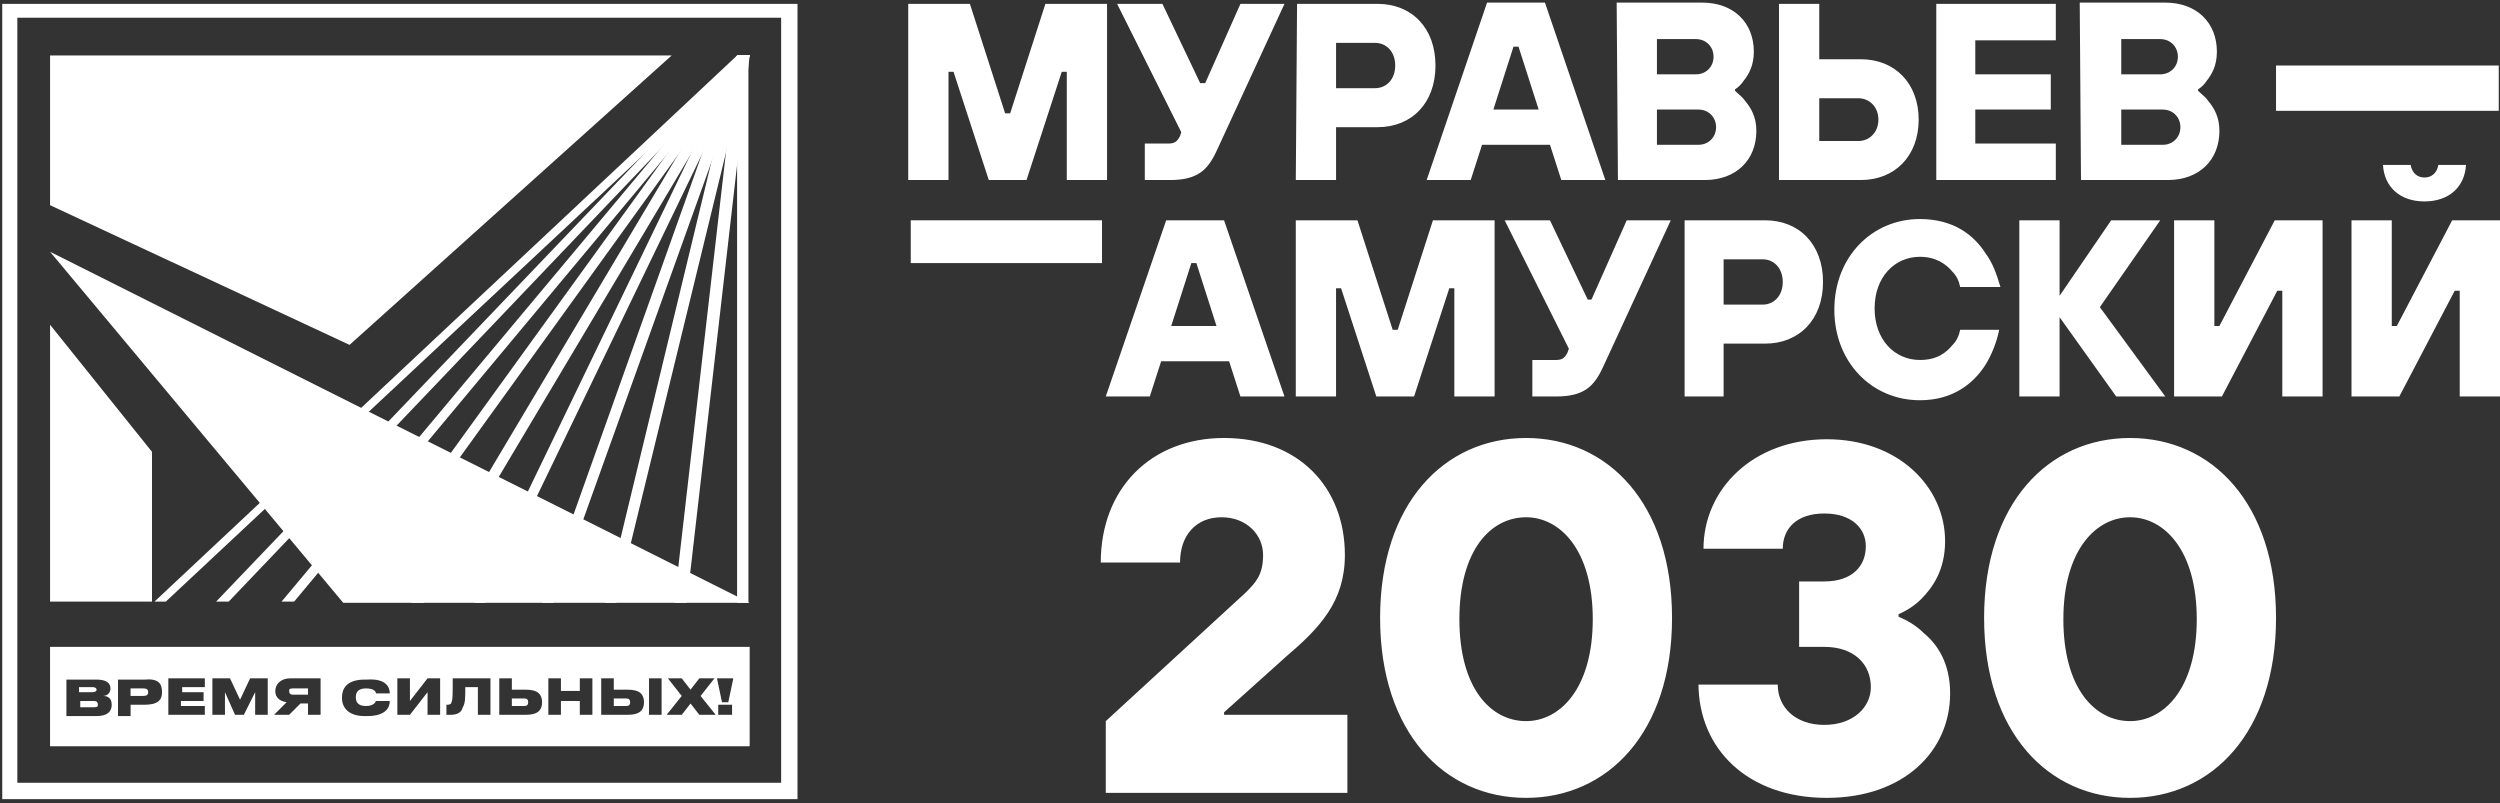
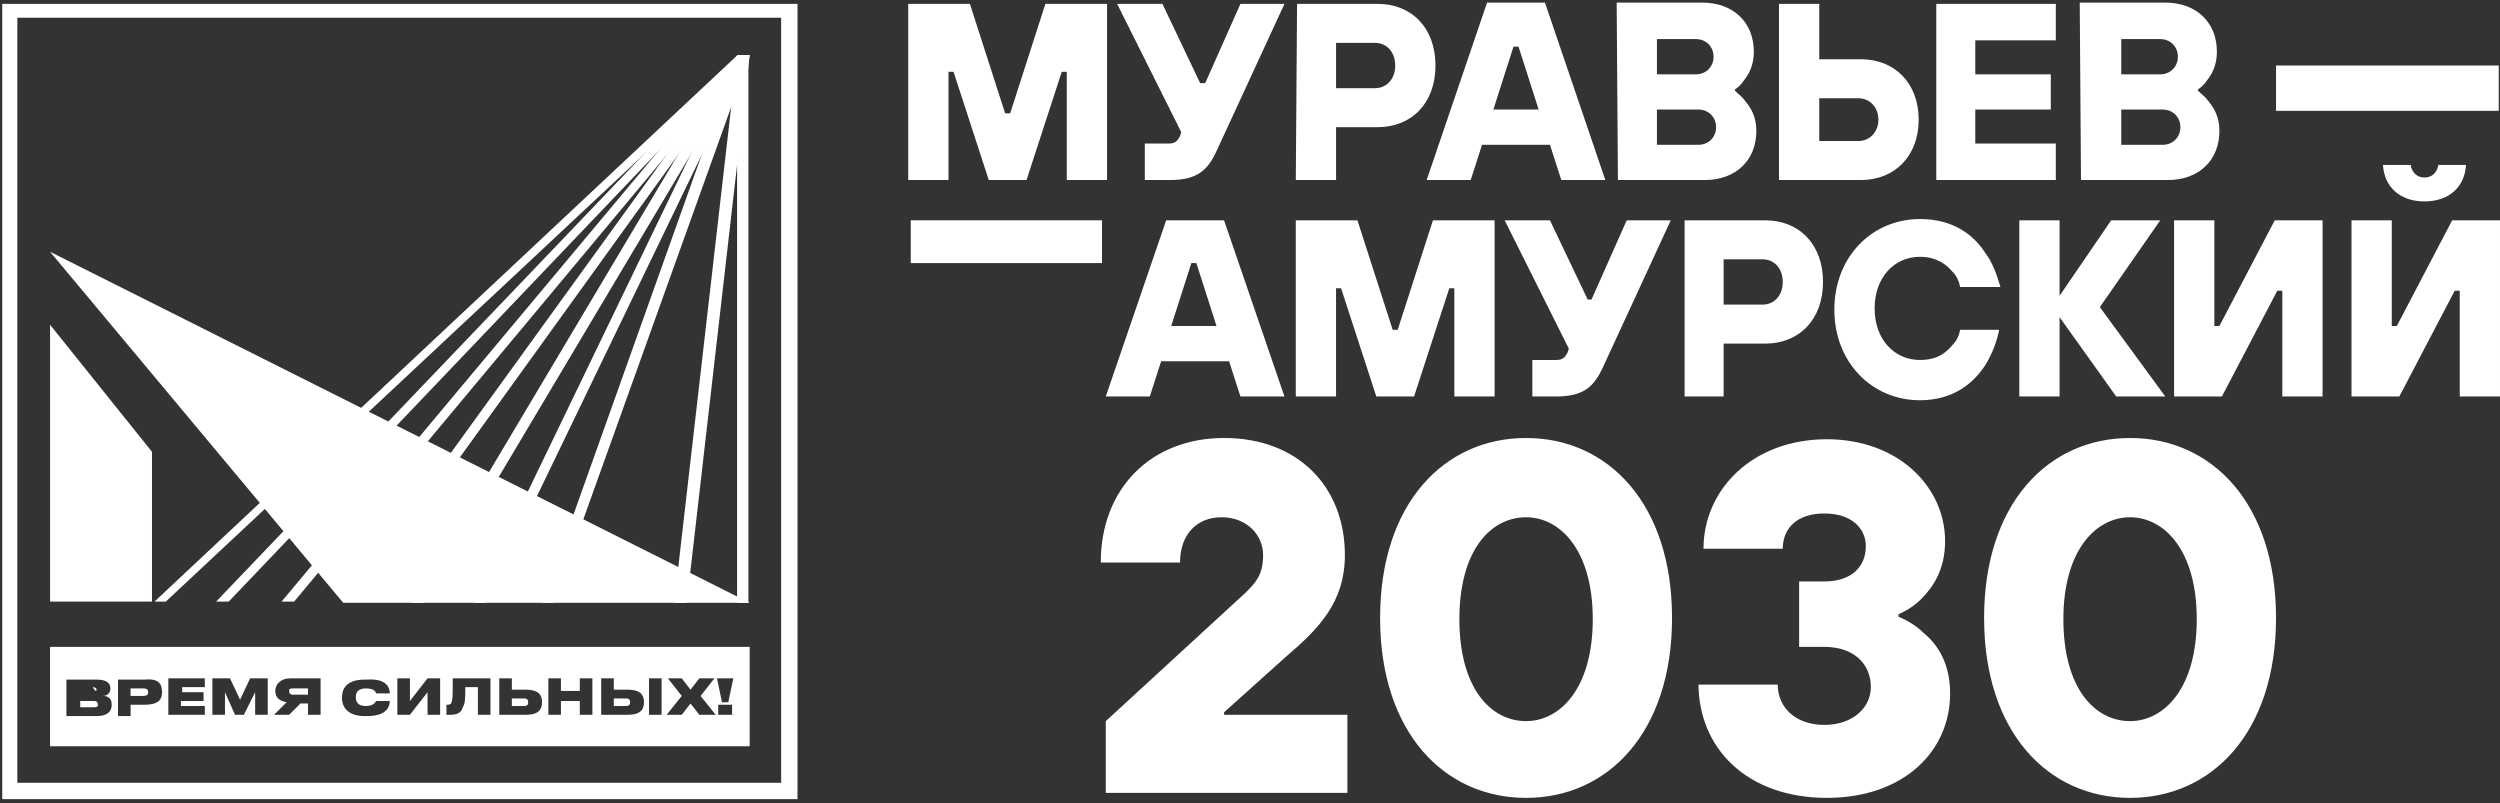
<svg xmlns="http://www.w3.org/2000/svg" width="557" height="179" viewBox="0 0 557 179" fill="none">
  <rect x="0" y="0" width="557" height="179" fill="#333333" stroke="none" />
  <path d="M174.039 174.403H3.864V3.948H174.039V174.403ZM177.683 0.864H0.5V178.048H177.683V0.864Z" fill="white" />
  <path d="M11.156 56.093L76.479 134.311H167.033L11.156 56.093Z" fill="white" />
  <path d="M11.156 72.353V134.031H33.865V100.669L11.156 72.353Z" fill="white" />
-   <path d="M11.156 45.718L77.88 76.838L149.651 12.356H11.156V45.718Z" fill="white" />
  <path d="M166.746 12.356H164.223V134.31H166.746V12.356Z" fill="white" />
  <path d="M34.426 134.03L164.229 12.356H167.033L36.949 134.03H34.426Z" fill="white" />
  <path d="M62.734 134.03L164.503 12.356H167.026L65.538 134.03H62.734Z" fill="white" />
  <path d="M48.16 134.03L164.507 12.356H167.03L50.964 134.03H48.16Z" fill="white" />
  <path d="M76.481 134.03L164.511 12.356H167.035L79.284 134.03H76.481Z" fill="white" />
  <path d="M91.613 134.31L164.225 12.356H167.028L94.417 134.31H91.613Z" fill="white" />
  <path d="M105.633 134.31L164.507 12.356H167.03L108.156 134.31H105.633Z" fill="white" />
  <path d="M120.77 134.31L164.224 12.356H167.028L123.293 134.31H120.77Z" fill="white" />
-   <path d="M134.785 134.31L164.222 12.356H167.026L137.308 134.31H134.785Z" fill="white" />
  <path d="M150.207 134.31L164.225 12.356H167.028L153.011 134.31H150.207Z" fill="white" />
  <path d="M556.72 14.599H507.098V24.691H556.72V14.599Z" fill="white" />
  <path d="M472.616 32.261V24.411H481.868C484.111 24.411 485.793 26.093 485.793 28.336C485.793 30.579 484.111 32.261 481.868 32.261H472.616ZM472.616 16.561V8.711H481.307C483.55 8.711 485.232 10.393 485.232 12.636C485.232 14.879 483.55 16.561 481.307 16.561H472.616ZM463.645 40.111H482.989C489.998 40.111 494.484 35.625 494.484 29.177C494.484 26.093 493.362 24.131 491.961 22.449C491.4 21.608 490.559 21.047 489.718 20.206V19.925C490.559 19.365 491.12 18.804 491.68 17.963C492.802 16.561 493.923 14.599 493.923 11.515C493.923 5.067 489.437 0.581 482.429 0.581H463.365L463.645 40.111ZM431.404 40.111H458.038V31.981H440.095V24.411H456.916V16.561H440.095V8.992H458.038V0.861H431.404V40.111ZM405.331 31.42V21.888H414.022C416.546 21.888 418.508 23.85 418.508 26.654C418.508 29.457 416.546 31.42 414.022 31.42H405.331ZM396.64 40.111H414.583C422.153 40.111 427.479 34.784 427.479 26.654C427.479 18.524 422.153 13.197 414.583 13.197H405.331V0.861H396.36V40.111H396.64ZM369.166 32.261V24.411H378.417C380.66 24.411 382.342 26.093 382.342 28.336C382.342 30.579 380.66 32.261 378.417 32.261H369.166ZM369.166 16.561V8.711H377.857C380.1 8.711 381.782 10.393 381.782 12.636C381.782 14.879 380.1 16.561 377.857 16.561H369.166ZM360.475 40.111H379.819C386.828 40.111 391.314 35.625 391.314 29.177C391.314 26.093 390.192 24.131 388.791 22.449C388.23 21.608 387.389 21.047 386.548 20.206V19.925C387.389 19.365 387.949 18.804 388.51 17.963C389.632 16.561 390.753 14.599 390.753 11.515C390.753 5.067 386.267 0.581 379.259 0.581H360.195L360.475 40.111ZM332.72 24.411L337.206 10.393H338.327L342.813 24.411H332.72ZM317.861 40.111H327.673L330.197 32.261H345.336L347.859 40.111H357.671L344.214 0.581H331.318L317.861 40.111ZM297.676 19.645V9.552H306.367C308.89 9.552 310.852 11.515 310.852 14.599C310.852 17.683 308.89 19.645 306.367 19.645H297.676ZM288.704 40.111H297.676V28.336H306.927C314.497 28.336 319.824 23.009 319.824 14.599C319.824 6.188 314.497 0.861 306.927 0.861H288.985L288.704 40.111ZM255.342 40.111H260.669C266.837 40.111 269.08 37.868 271.042 33.663L286.181 0.861H276.369L268.519 18.524H267.397L258.987 0.861H248.894L263.192 29.457L262.912 30.299C262.351 31.42 261.79 31.981 260.389 31.981H255.062V40.111H255.342ZM202.355 40.111H211.327V16H212.448L220.298 40.111H228.709L236.559 16H237.68V40.111H246.651V0.861H232.914L225.064 25.252H223.943L216.093 0.861H202.355V40.111Z" fill="white" />
  <path d="M530.926 36.748C531.206 41.514 534.571 44.878 540.178 44.878C545.785 44.878 549.149 41.514 549.429 36.748H543.262C542.981 38.43 541.86 39.552 540.178 39.552C538.496 39.552 537.374 38.43 537.094 36.748H530.926ZM523.917 88.333H534.571L546.906 64.783H548.028V88.333H556.999V49.084H546.345L534.01 72.633H532.888V49.084H523.917V88.333ZM484.387 88.333H495.041L507.376 64.783H508.498V88.333H517.469V49.084H506.816L494.48 72.633H493.359V49.084H484.387V88.333ZM449.904 88.333H458.875V70.671L471.491 88.333H482.425L467.846 68.428L481.303 49.084H470.37L458.875 65.905V49.084H449.904V88.333ZM436.727 73.474C436.447 74.876 435.886 75.998 435.045 76.839C433.643 78.521 431.681 80.203 427.756 80.203C422.149 80.203 417.663 75.717 417.663 68.708C417.663 61.7 422.149 57.214 427.756 57.214C431.4 57.214 433.643 58.896 435.045 60.578C435.886 61.419 436.447 62.541 436.727 63.942H445.699C444.857 61.139 444.016 58.616 442.334 56.373C439.811 52.448 435.325 48.803 427.756 48.803C417.102 48.803 408.692 57.214 408.692 68.989C408.692 80.764 417.102 89.174 427.756 89.174C435.325 89.174 439.811 85.249 442.334 81.324C443.736 79.081 444.857 76.278 445.418 73.474H436.727ZM384.021 67.867V57.775H392.712C395.235 57.775 397.197 59.737 397.197 62.821C397.197 65.905 395.235 67.867 392.712 67.867C392.431 67.867 384.021 67.867 384.021 67.867ZM375.049 88.333H384.021V76.558H393.272C400.842 76.558 406.169 71.231 406.169 62.821C406.169 54.41 400.842 49.084 393.272 49.084H375.33V88.333H375.049ZM341.407 88.333H346.734C352.902 88.333 355.144 86.09 357.107 81.885L372.246 49.084H362.434L354.584 66.746H353.743L345.332 49.084H335.239L349.537 77.68L349.257 78.521C348.696 79.642 348.136 80.203 346.734 80.203H341.407V88.333ZM288.701 88.333H297.672V64.223H298.793L306.643 88.333H315.054L322.904 64.223H324.025V88.333H332.996V49.084H319.259L311.409 73.474H310.288L302.438 49.084H288.701V88.333ZM260.946 72.633L265.431 58.616H266.553L271.038 72.633H260.946ZM246.367 88.333H256.18L258.703 80.483H273.842L276.365 88.333H286.177L272.72 49.084H259.824L246.367 88.333Z" fill="white" />
  <path d="M245.528 49.084H202.914V58.616H245.528V49.084Z" fill="white" />
  <path d="M474.579 160.664C466.729 160.664 459.72 153.375 459.72 137.956C459.72 122.536 467.01 115.247 474.579 115.247C482.149 115.247 489.438 122.536 489.438 137.956C489.438 153.375 482.149 160.664 474.579 160.664ZM474.579 177.766C492.802 177.766 507.1 163.188 507.1 137.676C507.1 112.163 492.802 97.585 474.579 97.585C456.356 97.585 442.058 112.163 442.058 137.676C442.058 163.188 456.356 177.766 474.579 177.766ZM378.418 152.254C378.418 166.832 389.352 177.766 407.014 177.766C424.116 177.766 434.489 167.393 434.489 154.497C434.489 147.768 431.685 143.563 428.601 141.04C426.919 139.358 424.957 138.236 422.994 137.395V136.834C424.957 135.993 426.639 134.872 428.04 133.47C430.564 130.947 433.367 127.022 433.367 120.574C433.367 108.519 422.994 97.865 407.014 97.865C390.473 97.865 379.539 109.079 379.539 122.256H397.202C397.202 117.77 400.285 114.406 406.453 114.406C412.621 114.406 415.705 117.77 415.705 121.695C415.705 126.181 412.621 129.545 406.453 129.545H400.846V144.124H406.453C413.182 144.124 416.826 148.049 416.826 153.095C416.826 157.581 412.901 161.506 406.453 161.506C400.005 161.506 396.08 157.581 396.08 152.534H378.418V152.254ZM340.009 160.664C332.16 160.664 325.151 153.375 325.151 137.956C325.151 122.536 332.16 115.247 340.009 115.247C347.579 115.247 354.868 122.536 354.868 137.956C354.868 153.375 347.579 160.664 340.009 160.664ZM340.009 177.766C358.232 177.766 372.53 163.188 372.53 137.676C372.53 112.163 358.232 97.585 340.009 97.585C321.787 97.585 307.488 112.163 307.488 137.676C307.488 163.188 321.787 177.766 340.009 177.766ZM246.371 176.645H300.199V159.263H272.725V158.702L286.462 146.366C294.032 139.918 299.639 134.031 299.639 123.658C299.639 108.519 289.265 97.585 272.725 97.585C256.464 97.585 245.25 108.799 245.25 125.34H262.912C262.912 119.172 266.557 115.247 272.164 115.247C277.771 115.247 281.416 119.172 281.416 123.658C281.416 128.143 279.733 129.826 277.491 132.068L246.371 160.664V176.645Z" fill="white" />
  <path d="M64.422 153.935C64.422 154.495 64.702 154.776 65.263 154.776H68.627V153.374H65.263C64.422 153.374 64.422 153.654 64.422 153.935Z" fill="white" />
  <path d="M31.893 153.374H29.09V155.056H31.893C32.734 155.056 33.015 154.776 33.015 154.215C33.015 153.654 32.734 153.374 31.893 153.374Z" fill="white" />
  <path d="M116.843 155.617H114.039V157.299H116.843C117.403 157.299 117.684 157.019 117.684 156.458C117.684 155.898 117.403 155.617 116.843 155.617Z" fill="white" />
  <path d="M139.557 155.617H136.754V157.299H139.557C140.118 157.299 140.399 157.019 140.399 156.458C140.399 155.898 140.118 155.617 139.557 155.617Z" fill="white" />
  <path d="M11.152 144.123V166.271H167.029V144.123H11.152ZM24.89 157.019C24.89 158.421 24.049 159.542 21.525 159.542H14.797V151.412H21.525C23.768 151.412 24.609 152.253 24.609 153.375C24.609 154.496 23.768 155.057 22.927 155.057C23.768 155.057 24.89 155.337 24.89 157.019ZM36.104 154.216C36.104 155.898 35.263 157.019 32.179 157.019H29.095V159.542H26.291V151.412H32.179C35.263 151.132 36.104 152.253 36.104 154.216ZM45.636 159.262H37.506V151.132H45.636V153.094H40.59V154.216H45.355V156.178H40.309V157.3H45.636V159.262ZM59.654 159.262H56.85V154.216L54.327 159.262H52.364L50.121 154.216V159.262H47.318V151.132H51.243L53.486 155.898L55.728 151.132H59.654V159.262ZM71.428 159.262H68.625V156.739H66.943L64.419 159.262H61.055L63.859 156.459C62.177 156.178 61.336 155.337 61.336 153.935C61.336 152.534 62.457 151.132 64.7 151.132H71.428V159.262ZM86.848 154.496H83.764C83.764 154.216 83.484 153.375 81.521 153.375C79.559 153.375 79.278 154.496 79.278 155.337C79.278 156.178 79.559 157.3 81.521 157.3C83.484 157.3 83.764 156.178 83.764 156.178H86.848C86.848 157.58 86.007 159.542 81.801 159.542H81.241C77.035 159.542 76.194 157.019 76.194 155.618V155.337C76.194 153.655 77.035 151.412 81.241 151.412H81.801C86.007 151.132 86.848 153.094 86.848 154.496ZM98.062 159.262H95.258V154.216L91.334 159.262H88.53V151.132H91.334V156.178L95.258 151.132H98.062V159.262ZM109.276 159.262H106.473V153.094H103.669C103.669 155.337 103.669 156.739 103.108 157.58C102.828 158.701 101.987 159.262 100.305 159.262H99.464V157.019H99.744C100.305 157.019 100.585 156.739 100.585 156.459C100.865 155.898 100.865 155.057 100.865 151.132H109.276V159.262ZM120.771 156.459C120.771 158.141 119.929 159.262 117.126 159.262H111.239V151.132H114.042V153.655H117.126C119.929 153.655 120.771 154.776 120.771 156.459ZM131.985 159.262H129.181V156.178H124.976V159.262H122.172V151.132H124.976V153.935H129.181V151.132H131.985V159.262ZM143.479 156.459C143.479 158.141 142.638 159.262 139.835 159.262H133.947V151.132H136.751V153.655H139.835C142.638 153.655 143.479 154.776 143.479 156.459ZM147.404 159.262H144.601V151.132H147.404V159.262ZM155.815 159.262L153.852 156.739L151.89 159.262H148.526L151.89 155.057L148.806 151.132H151.89L153.852 153.655L155.815 151.132H159.179L156.095 155.057L159.459 159.262H155.815ZM163.104 159.262H160.02V157.019H163.104V159.262ZM162.263 156.459H160.861L159.74 151.132H163.384L162.263 156.459Z" fill="white" />
  <path d="M20.963 156.178H17.879V157.58H20.963C21.804 157.58 21.804 157.299 21.804 157.019C21.804 156.458 21.523 156.178 20.963 156.178Z" fill="white" />
-   <path d="M21.526 153.655C21.526 153.375 21.246 153.095 20.686 153.095H17.602V154.216H20.686C21.246 154.216 21.526 153.936 21.526 153.655Z" fill="white" />
+   <path d="M21.526 153.655C21.526 153.375 21.246 153.095 20.686 153.095H17.602H20.686C21.246 154.216 21.526 153.936 21.526 153.655Z" fill="white" />
</svg>